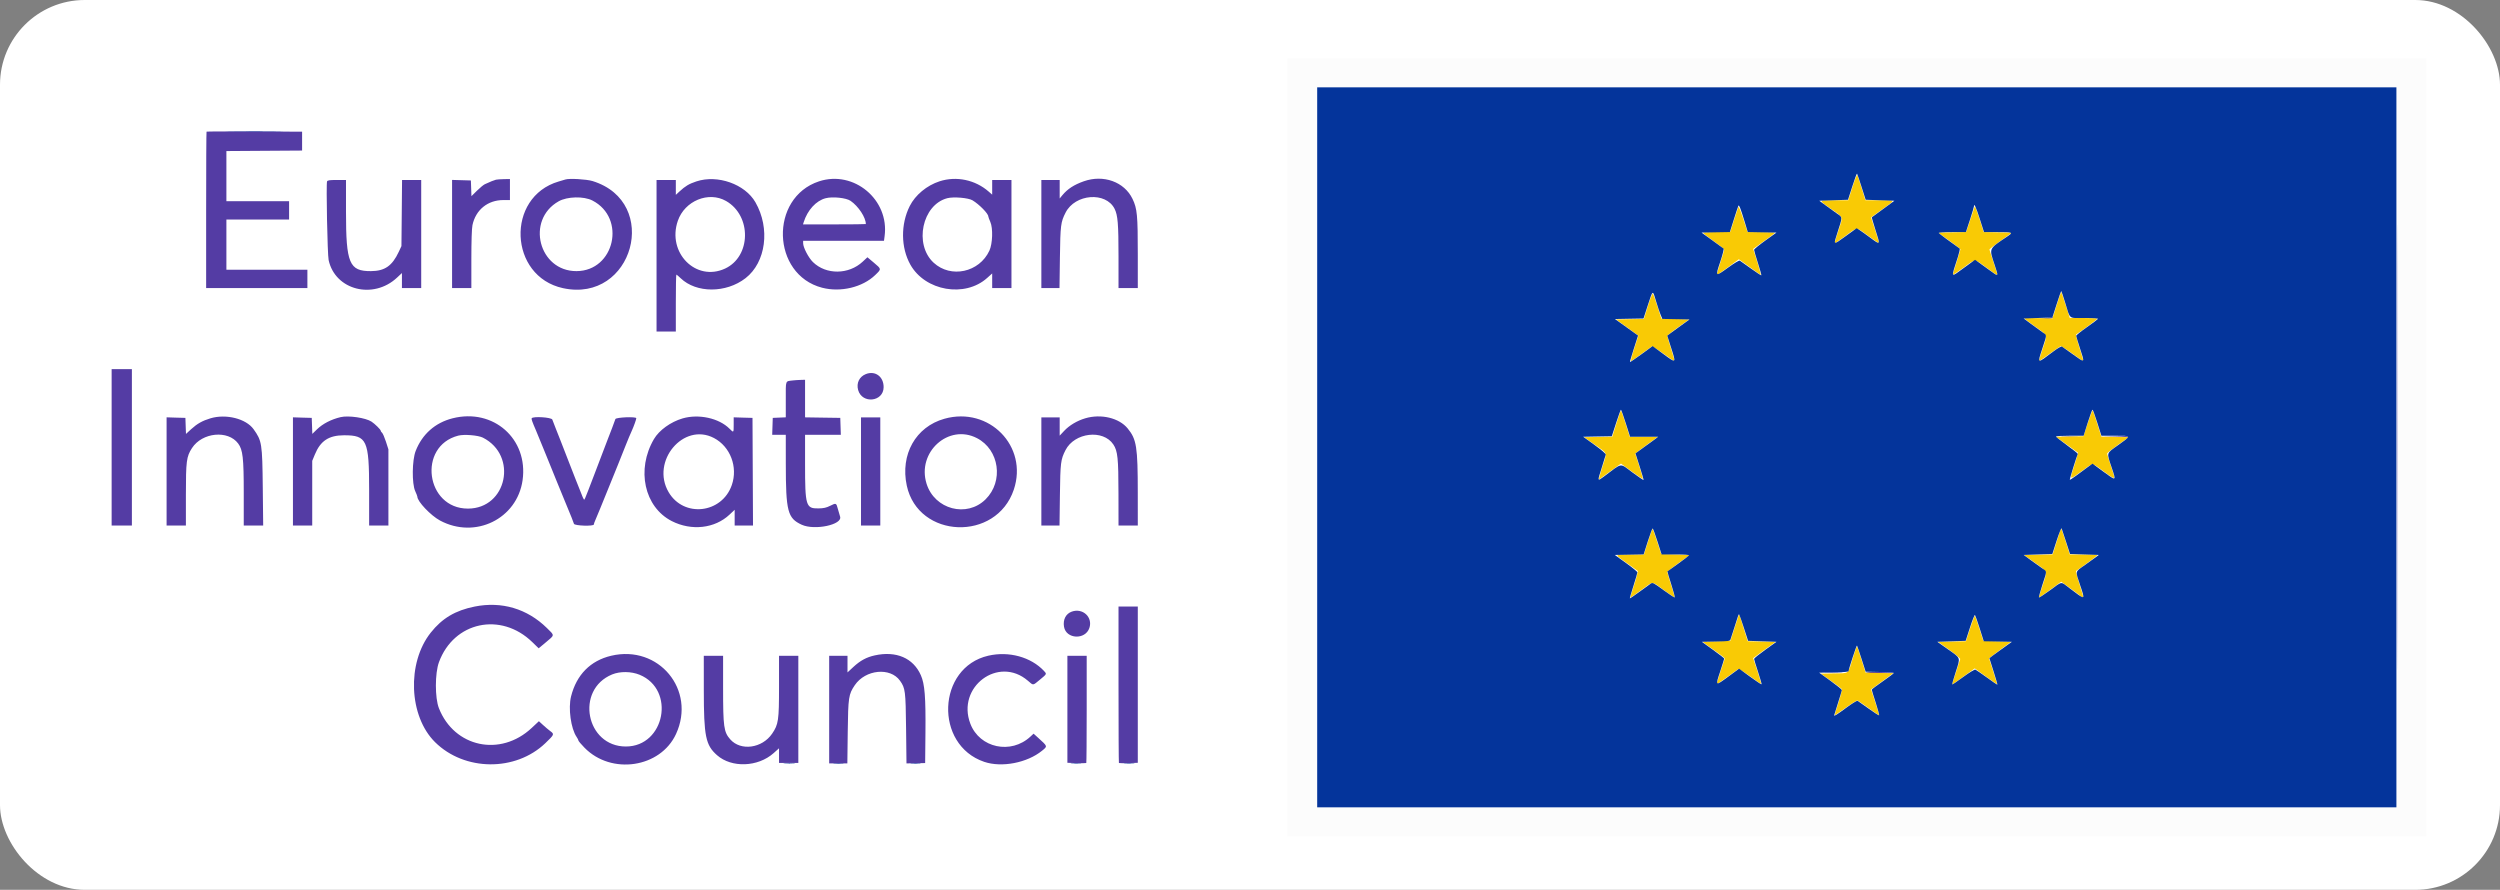
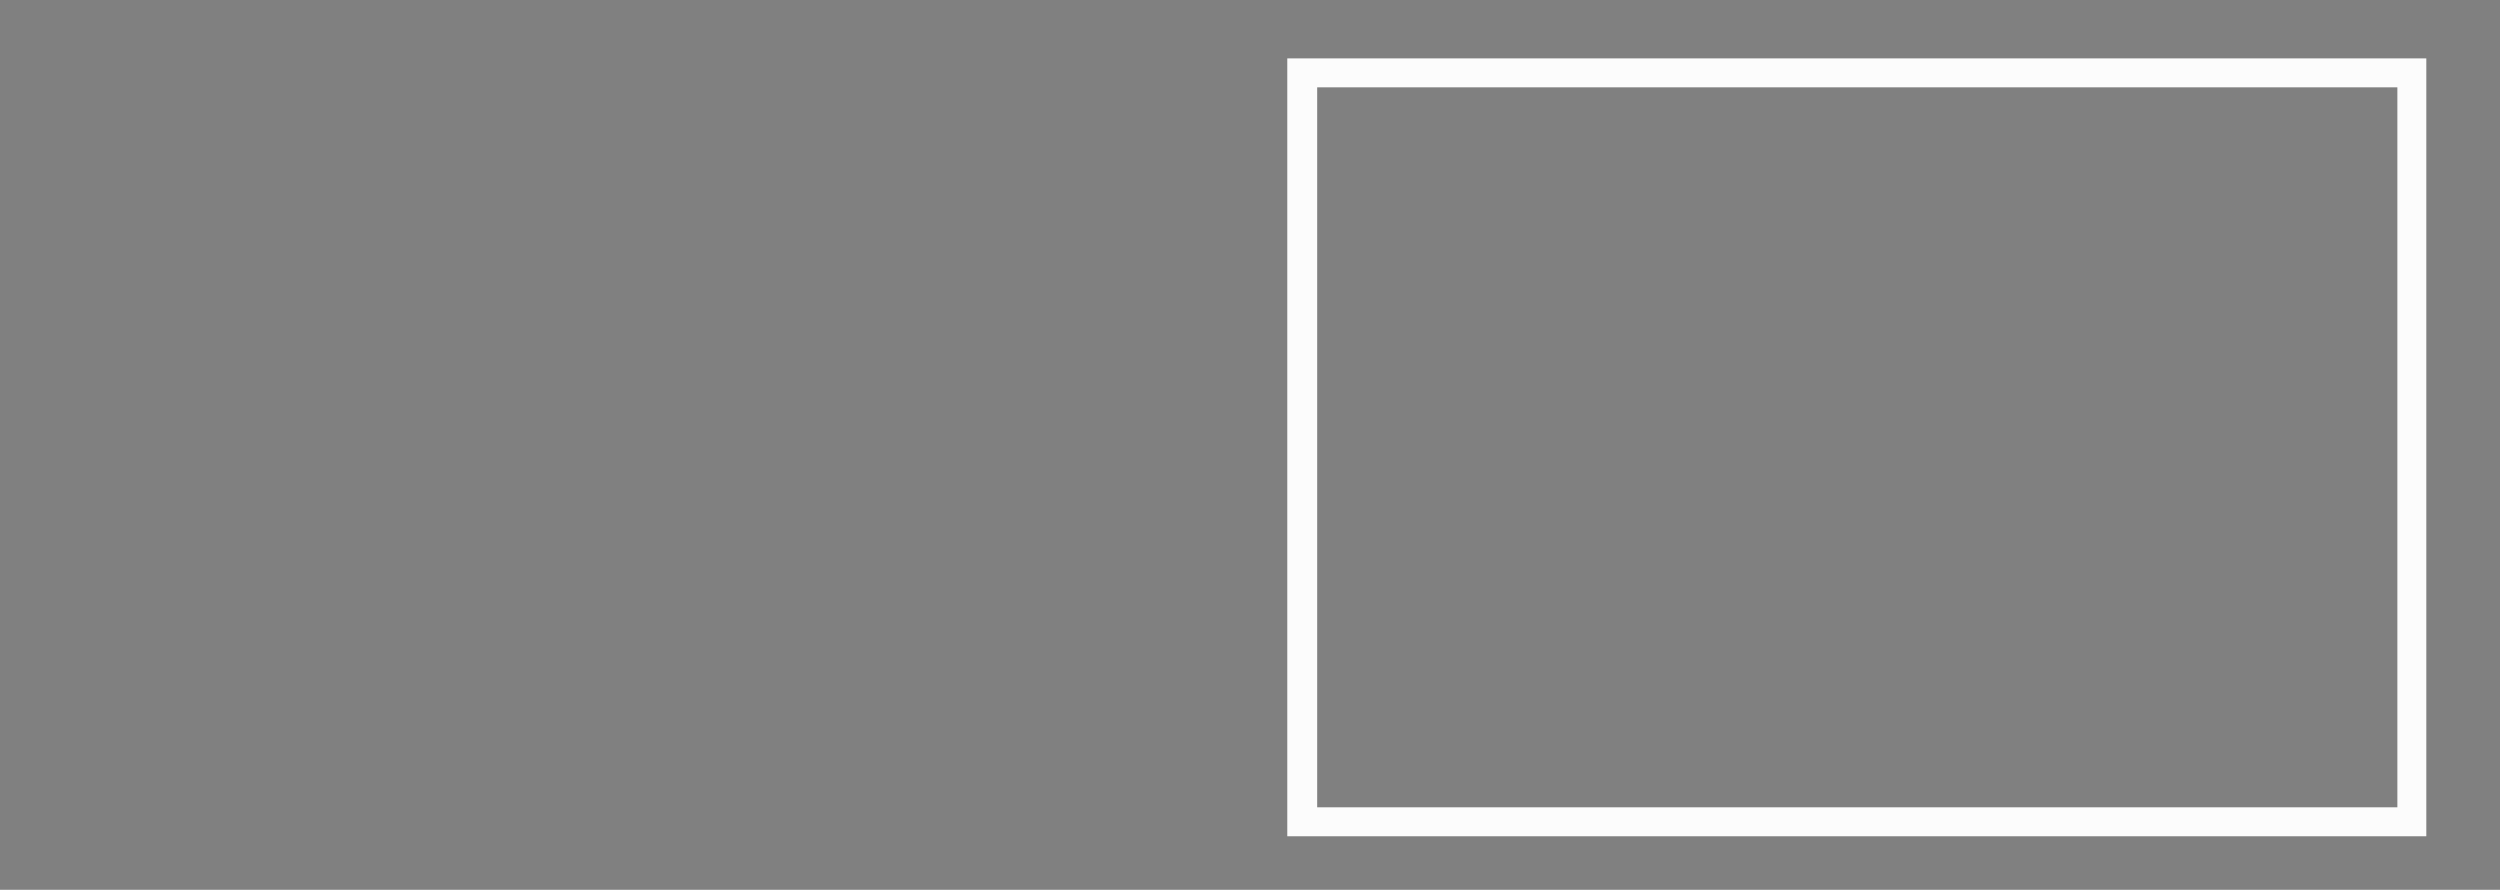
<svg xmlns="http://www.w3.org/2000/svg" width="118" height="42" viewBox="0 0 118 42" fill="none">
  <rect x="0" y="0" width="118" height="42" fill="#808080" stroke="none" />
-   <rect width="118" height="42" rx="4" fill="white" />
-   <path fill-rule="evenodd" clip-rule="evenodd" d="M60.76 21.114V39.472H87.641H114.522V21.114V2.756H87.641H60.76V21.114ZM113.156 21.114V38.105H87.664H62.171V21.114V4.122H87.664H113.156V21.114Z" fill="#FCFCFC" />
-   <path fill-rule="evenodd" clip-rule="evenodd" d="M113.134 21.114C113.134 30.472 113.139 34.3 113.145 29.621C113.152 24.942 113.152 17.285 113.145 12.607C113.139 7.928 113.134 11.756 113.134 21.114ZM9.749 6.214C9.738 6.224 9.73 7.89 9.73 9.915V13.598H12.12H14.509V13.165V12.732H12.598H10.686V11.547V10.363H12.165H13.645V9.93V9.498H12.165H10.686V8.314V7.13L12.473 7.118L14.259 7.106V6.661V6.216L12.013 6.205C10.778 6.2 9.759 6.204 9.749 6.214ZM23.409 8.482C23.323 8.503 23.136 8.578 22.886 8.694C22.823 8.722 22.655 8.861 22.512 9.002L22.252 9.259L22.239 8.889L22.226 8.518L21.782 8.505L21.338 8.492V11.045V13.598H21.793H22.248V12.233C22.248 11.397 22.268 10.775 22.3 10.627C22.453 9.903 23.023 9.441 23.762 9.443L24.069 9.443V8.947V8.45L23.785 8.455C23.628 8.458 23.459 8.47 23.409 8.482ZM26.687 8.472C26.662 8.481 26.518 8.523 26.368 8.567C23.864 9.302 24.016 13.046 26.573 13.601C29.884 14.321 31.202 9.544 27.968 8.546C27.686 8.459 26.867 8.412 26.687 8.472ZM32.868 8.563C32.519 8.679 32.346 8.783 32.07 9.039L31.899 9.197V8.846V8.495H31.444H30.989V12.071V15.647H31.444H31.899V14.303C31.899 13.564 31.91 12.96 31.924 12.96C31.937 12.96 32.029 13.037 32.127 13.132C32.867 13.843 34.271 13.842 35.189 13.13C36.154 12.381 36.363 10.782 35.657 9.549C35.165 8.69 33.867 8.231 32.868 8.563ZM38.659 8.559C36.307 9.333 36.413 12.962 38.806 13.581C39.68 13.808 40.713 13.56 41.311 12.981C41.61 12.692 41.611 12.706 41.246 12.398L40.942 12.143L40.721 12.349C40.06 12.968 38.992 12.978 38.37 12.369C38.161 12.166 37.908 11.678 37.908 11.48V11.365H39.816H41.724L41.753 11.149C41.986 9.428 40.302 8.018 38.659 8.559ZM44.349 8.557C43.745 8.753 43.203 9.203 42.94 9.725C42.507 10.586 42.519 11.69 42.969 12.491C43.669 13.737 45.545 14.062 46.594 13.119L46.831 12.906V13.251V13.598H47.286H47.741V11.046V8.495H47.286H46.831V8.842V9.188L46.668 9.045C46.033 8.488 45.142 8.3 44.349 8.557ZM51.154 8.557C50.692 8.72 50.39 8.917 50.142 9.216L50.017 9.368V8.932V8.495H49.585H49.152V11.046V13.598H49.58H50.008L50.028 12.151C50.049 10.624 50.067 10.483 50.296 10.034C50.746 9.149 52.195 9.037 52.608 9.855C52.76 10.157 52.794 10.57 52.794 12.109V13.598H53.249H53.704L53.704 12.037C53.704 10.145 53.676 9.847 53.454 9.386C53.068 8.583 52.084 8.228 51.154 8.557ZM15.437 8.563C15.389 8.689 15.455 12.015 15.511 12.274C15.817 13.694 17.62 14.155 18.743 13.101L18.971 12.887V13.242V13.598H19.426H19.881V11.046V8.495H19.429H18.977L18.963 10.056L18.948 11.616L18.822 11.886C18.511 12.551 18.161 12.793 17.511 12.797C16.486 12.804 16.331 12.436 16.331 10.001V8.495H15.896C15.555 8.495 15.457 8.51 15.437 8.563ZM27.961 9.464C29.572 10.291 29.009 12.791 27.21 12.797C25.429 12.803 24.809 10.382 26.368 9.502C26.773 9.273 27.554 9.254 27.961 9.464ZM34.272 9.488C35.485 10.184 35.454 12.109 34.221 12.678C32.847 13.312 31.476 11.926 31.993 10.424C32.318 9.478 33.447 9.014 34.272 9.488ZM40.147 9.48C40.52 9.737 40.867 10.265 40.867 10.575C40.867 10.584 40.2 10.591 39.384 10.591H37.902L37.934 10.488C38.112 9.919 38.52 9.472 38.971 9.356C39.301 9.27 39.942 9.338 40.147 9.48ZM45.904 9.456C46.221 9.647 46.648 10.083 46.648 10.216C46.648 10.24 46.692 10.358 46.744 10.477C46.875 10.773 46.851 11.503 46.7 11.83C46.224 12.858 44.88 13.149 44.068 12.4C43.131 11.536 43.527 9.663 44.712 9.355C45.007 9.278 45.708 9.337 45.904 9.456ZM96.564 15.009L96.245 15.039L96.55 15.047C96.717 15.052 96.867 15.035 96.882 15.009C96.898 14.985 96.904 14.968 96.896 14.972C96.889 14.976 96.739 14.993 96.564 15.009ZM5.269 21.114V24.804H5.747H6.225V21.114V17.424H5.747H5.269V21.114ZM40.867 17.657C40.559 17.78 40.413 18.082 40.504 18.409C40.691 19.076 41.7 18.969 41.707 18.279C41.712 17.778 41.31 17.481 40.867 17.657ZM37.43 17.956C37.056 18.002 37.089 17.917 37.089 18.858V19.698L36.782 19.711L36.474 19.724L36.461 20.123L36.448 20.522H36.768H37.089L37.09 21.877C37.091 24.141 37.174 24.46 37.84 24.767C38.451 25.048 39.78 24.765 39.652 24.382C39.625 24.301 39.577 24.136 39.546 24.017C39.473 23.737 39.463 23.733 39.183 23.874C39.003 23.965 38.874 23.993 38.634 23.997C38.037 24.006 37.999 23.882 37.999 21.904V20.522H38.843H39.687L39.674 20.123L39.661 19.724L38.83 19.712L37.999 19.699V18.812V17.925L37.783 17.932C37.664 17.936 37.505 17.946 37.43 17.956ZM9.935 19.744C9.554 19.858 9.308 19.997 9.023 20.257L8.778 20.482L8.764 20.103L8.751 19.724L8.307 19.712L7.863 19.698V22.251V24.804H8.319H8.774V23.364C8.774 21.759 8.801 21.55 9.062 21.149C9.542 20.408 10.763 20.288 11.242 20.935C11.462 21.232 11.505 21.612 11.505 23.263V24.804H11.964H12.422L12.403 23.016C12.38 20.924 12.362 20.81 11.969 20.259C11.613 19.762 10.674 19.524 9.935 19.744ZM16.08 19.688C15.633 19.793 15.231 20.001 14.955 20.271L14.741 20.48L14.728 20.102L14.714 19.724L14.271 19.712L13.827 19.698V22.251V24.804H14.282H14.737V23.279V21.753L14.86 21.455C15.126 20.806 15.52 20.547 16.239 20.545C17.318 20.544 17.423 20.773 17.423 23.124V24.804H17.878H18.333V23.007V21.211L18.216 20.846C18.151 20.645 18.069 20.457 18.034 20.427C17.998 20.398 17.969 20.353 17.969 20.328C17.969 20.276 17.692 20.004 17.535 19.901C17.258 19.72 16.45 19.601 16.08 19.688ZM21.361 19.744C20.539 19.953 19.931 20.491 19.62 21.284C19.449 21.72 19.436 22.827 19.598 23.181C19.654 23.303 19.699 23.421 19.699 23.442C19.699 23.668 20.331 24.334 20.769 24.569C22.428 25.459 24.407 24.492 24.666 22.666C24.941 20.717 23.286 19.255 21.361 19.744ZM32.218 19.749C31.655 19.914 31.111 20.307 30.866 20.725C30.024 22.163 30.41 23.933 31.709 24.596C32.639 25.07 33.741 24.945 34.437 24.287L34.676 24.062V24.433V24.804H35.109H35.542L35.53 22.264L35.518 19.724L35.074 19.712L34.63 19.698V20.042C34.63 20.436 34.632 20.435 34.431 20.233C33.933 19.735 32.979 19.527 32.218 19.749ZM44.577 19.765C43.22 20.146 42.484 21.455 42.8 22.922C43.344 25.438 47.026 25.575 47.852 23.11C48.537 21.064 46.686 19.173 44.577 19.765ZM51.223 19.744C50.839 19.858 50.471 20.077 50.227 20.339L50.017 20.563V20.132V19.702H49.585H49.152V22.253V24.804H49.581H50.009L50.028 23.357C50.048 21.833 50.065 21.692 50.291 21.248C50.717 20.412 52.069 20.252 52.551 20.98C52.755 21.289 52.79 21.623 52.792 23.289L52.794 24.804H53.249H53.704L53.703 23.266C53.702 21.084 53.648 20.737 53.225 20.221C52.82 19.726 51.969 19.523 51.223 19.744ZM25.097 19.742C25.075 19.777 25.117 19.898 25.298 20.317C25.349 20.434 25.557 20.942 25.663 21.205C25.737 21.391 25.791 21.523 26.075 22.218C26.123 22.338 26.202 22.532 26.25 22.651C26.354 22.911 26.564 23.424 26.619 23.551C26.663 23.654 26.858 24.129 26.984 24.439C27.029 24.552 27.078 24.68 27.091 24.724C27.121 24.819 28.03 24.848 28.03 24.754C28.03 24.726 28.059 24.639 28.096 24.56C28.132 24.481 28.236 24.232 28.327 24.006C28.419 23.781 28.627 23.268 28.79 22.867C28.953 22.467 29.125 22.041 29.173 21.922C29.22 21.803 29.3 21.603 29.35 21.478C29.4 21.353 29.48 21.153 29.527 21.034C29.638 20.753 29.748 20.49 29.832 20.306C29.916 20.122 30.033 19.794 30.033 19.741C30.033 19.656 29.076 19.695 29.046 19.781C28.99 19.944 28.796 20.46 28.715 20.658C28.67 20.771 28.587 20.986 28.532 21.137C28.476 21.287 28.383 21.533 28.324 21.683C28.265 21.834 28.132 22.182 28.029 22.457C27.925 22.733 27.803 23.051 27.758 23.164C27.713 23.276 27.652 23.429 27.622 23.503C27.569 23.635 27.567 23.633 27.41 23.229C27.323 23.005 27.213 22.73 27.166 22.617C27.12 22.504 26.956 22.084 26.802 21.683C26.648 21.282 26.485 20.862 26.439 20.749C26.393 20.637 26.3 20.401 26.232 20.226C26.165 20.05 26.091 19.86 26.069 19.804C26.026 19.696 25.159 19.641 25.097 19.742ZM40.639 22.253V24.804H41.095H41.55V22.253V19.702H41.095H40.639V22.253ZM22.795 20.658C24.455 21.505 23.928 24.003 22.089 24.006C20.092 24.009 19.698 21.062 21.628 20.562C21.908 20.49 22.572 20.544 22.795 20.658ZM33.698 20.674C34.471 21.079 34.837 22.041 34.542 22.893C34.075 24.243 32.272 24.447 31.559 23.23C30.706 21.774 32.258 19.919 33.698 20.674ZM46.11 20.679C47.17 21.225 47.381 22.715 46.52 23.568C45.633 24.447 44.114 24.046 43.734 22.833C43.268 21.346 44.768 19.987 46.11 20.679ZM97.349 20.601C97.531 20.61 97.828 20.61 98.009 20.601C98.191 20.592 98.042 20.585 97.679 20.585C97.316 20.585 97.167 20.592 97.349 20.601ZM99.809 20.601C100.277 20.611 100.451 20.63 100.428 20.666C100.409 20.698 100.417 20.705 100.449 20.685C100.598 20.593 100.453 20.568 99.83 20.577L99.159 20.587L99.809 20.601ZM22.403 28.63C21.492 28.813 20.87 29.182 20.332 29.86C19.195 31.291 19.295 33.807 20.537 35.032C21.929 36.406 24.333 36.427 25.74 35.078C26.168 34.667 26.173 34.655 25.97 34.506C25.889 34.446 25.735 34.316 25.629 34.218L25.436 34.041L25.093 34.362C23.619 35.739 21.444 35.275 20.717 33.428C20.525 32.941 20.526 31.779 20.719 31.254C21.421 29.345 23.64 28.867 25.123 30.306L25.425 30.6L25.772 30.311C26.19 29.962 26.187 30.007 25.809 29.638C24.88 28.729 23.68 28.374 22.403 28.63ZM52.794 32.312C52.794 34.338 52.802 36.003 52.813 36.014C52.823 36.024 53.028 36.026 53.268 36.018L53.704 36.004V32.317V28.63H53.249H52.794V32.312ZM50.586 28.869C50.307 28.969 50.165 29.247 50.221 29.582C50.321 30.171 51.228 30.213 51.419 29.639C51.588 29.13 51.104 28.683 50.586 28.869ZM28.849 30.951C27.87 31.182 27.213 31.847 26.955 32.867C26.813 33.429 26.945 34.39 27.218 34.787C27.264 34.854 27.302 34.928 27.302 34.953C27.302 34.977 27.429 35.129 27.586 35.289C28.853 36.59 31.173 36.243 31.909 34.643C32.865 32.564 31.09 30.422 28.849 30.951ZM41.29 30.934C40.901 31.019 40.605 31.179 40.279 31.481L40.002 31.738V31.346V30.953H39.57H39.137V33.493V36.033H39.566H39.995L40.013 34.552C40.034 32.905 40.054 32.773 40.346 32.341C40.847 31.6 42.022 31.483 42.48 32.13C42.731 32.483 42.746 32.603 42.767 34.393L42.786 36.033L43.226 36.025L43.667 36.017L43.681 34.59C43.697 32.897 43.648 32.286 43.464 31.87C43.105 31.058 42.301 30.712 41.29 30.934ZM46.648 30.949C44.226 31.506 44.086 35.154 46.455 35.959C47.281 36.239 48.481 36.008 49.186 35.433C49.45 35.217 49.456 35.237 49.003 34.826L48.785 34.629L48.639 34.765C47.72 35.623 46.24 35.308 45.801 34.161C45.137 32.423 47.128 30.934 48.517 32.131C48.786 32.363 48.737 32.367 49.084 32.081C49.417 31.806 49.413 31.814 49.277 31.669C48.658 31.01 47.619 30.725 46.648 30.949ZM33.22 32.582C33.221 34.757 33.305 35.17 33.845 35.646C34.534 36.253 35.774 36.207 36.513 35.549L36.77 35.319V35.664V36.01H37.225H37.681V33.482V30.953H37.225H36.77V32.402C36.77 34.004 36.743 34.19 36.446 34.627C35.973 35.322 34.963 35.46 34.468 34.898C34.163 34.552 34.13 34.311 34.13 32.478V30.953H33.675H33.219L33.22 32.582ZM50.381 33.478V36.004L50.818 36.018C51.058 36.026 51.263 36.024 51.273 36.014C51.283 36.003 51.292 34.86 51.292 33.474V30.953H50.836H50.381V33.478ZM88.065 31.737C88.107 31.779 89.394 31.805 89.394 31.764C89.394 31.747 89.088 31.726 88.713 31.719C88.339 31.711 88.047 31.719 88.065 31.737ZM30.19 31.849C31.897 32.551 31.385 35.232 29.544 35.235C27.654 35.238 27.139 32.556 28.891 31.834C29.266 31.68 29.793 31.686 30.19 31.849ZM86.221 31.762C86.416 31.77 86.723 31.77 86.904 31.762C87.084 31.753 86.924 31.746 86.549 31.746C86.173 31.746 86.026 31.753 86.221 31.762Z" fill="#543CA4" />
-   <path fill-rule="evenodd" clip-rule="evenodd" d="M87.435 8.832L87.239 9.452H86.587C85.812 9.452 85.819 9.438 86.394 9.839C87.037 10.287 87.003 10.194 86.773 10.885C86.665 11.21 86.582 11.482 86.59 11.49C86.597 11.497 86.827 11.34 87.1 11.139C87.7 10.698 87.589 10.699 88.187 11.137C88.46 11.337 88.689 11.494 88.696 11.487C88.703 11.48 88.62 11.202 88.511 10.869L88.314 10.263L88.574 10.074C88.716 9.97 88.949 9.803 89.09 9.703C89.44 9.455 89.436 9.452 88.697 9.452H88.045L87.872 8.888C87.777 8.577 87.684 8.299 87.665 8.268C87.645 8.236 87.549 8.472 87.435 8.832ZM82.049 9.771C82.033 9.809 81.942 10.085 81.846 10.386L81.672 10.933L81.027 10.945C80.672 10.952 80.382 10.973 80.382 10.991C80.383 11.009 80.608 11.184 80.883 11.379C81.158 11.574 81.383 11.757 81.383 11.785C81.383 11.813 81.299 12.091 81.198 12.403C81.097 12.715 81.02 12.977 81.028 12.984C81.035 12.992 81.274 12.826 81.558 12.617L82.074 12.236L82.559 12.589C82.826 12.783 83.067 12.956 83.095 12.973C83.124 12.99 83.057 12.722 82.948 12.378C82.838 12.034 82.749 11.751 82.749 11.749C82.748 11.748 82.974 11.585 83.251 11.389C83.527 11.193 83.764 11.015 83.777 10.994C83.79 10.973 83.504 10.955 83.143 10.955H82.485L82.282 10.329C82.163 9.963 82.066 9.731 82.049 9.771ZM93.21 9.751C93.196 9.774 93.14 9.937 93.085 10.113C93.03 10.288 92.942 10.549 92.891 10.692L92.799 10.953L92.137 10.966L91.475 10.978L92.006 11.359C92.297 11.568 92.535 11.753 92.535 11.769C92.535 11.785 92.453 12.053 92.353 12.364C92.253 12.675 92.171 12.946 92.171 12.967C92.171 12.988 92.394 12.841 92.667 12.641C93.267 12.2 93.17 12.2 93.77 12.641C94.043 12.841 94.275 13.005 94.285 13.005C94.296 13.005 94.214 12.734 94.103 12.404C93.992 12.073 93.901 11.79 93.901 11.774C93.901 11.759 94.141 11.574 94.435 11.362L94.968 10.978L94.299 10.966L93.63 10.953L93.432 10.331C93.323 9.988 93.223 9.727 93.21 9.751ZM97.073 14.406L96.873 15.033L96.207 15.016C95.84 15.008 95.54 15.011 95.54 15.024C95.54 15.037 95.775 15.215 96.064 15.42C96.668 15.849 96.645 15.776 96.405 16.489C96.305 16.787 96.23 17.036 96.237 17.044C96.245 17.052 96.465 16.902 96.726 16.712C96.988 16.522 97.227 16.357 97.257 16.344C97.288 16.332 97.541 16.489 97.82 16.694C98.098 16.898 98.331 17.059 98.338 17.051C98.344 17.043 98.261 16.761 98.153 16.424C98.044 16.087 97.973 15.8 97.995 15.786C98.204 15.656 98.996 15.07 98.998 15.044C98.999 15.025 98.706 15.01 98.348 15.01H97.696L97.499 14.395C97.391 14.056 97.295 13.78 97.287 13.78C97.279 13.78 97.183 14.062 97.073 14.406ZM77.784 14.435L77.59 15.053L76.932 15.065L76.274 15.078L76.803 15.456C77.093 15.664 77.331 15.838 77.331 15.843C77.331 15.848 77.242 16.125 77.133 16.458C77.01 16.836 76.957 17.055 76.994 17.041C77.025 17.029 77.243 16.879 77.476 16.707C77.709 16.535 77.925 16.379 77.956 16.361C77.989 16.34 78.21 16.473 78.517 16.697C78.795 16.9 79.031 17.059 79.04 17.05C79.049 17.041 78.975 16.781 78.877 16.472C78.778 16.163 78.697 15.887 78.698 15.858C78.7 15.83 78.931 15.643 79.214 15.443L79.727 15.078L79.071 15.055L78.414 15.033L78.232 14.463C78.131 14.15 78.034 13.877 78.014 13.856C77.995 13.835 77.892 14.096 77.784 14.435ZM98.544 19.967L98.34 20.59L97.686 20.603L97.032 20.615L97.549 20.984C97.834 21.187 98.073 21.359 98.082 21.367C98.091 21.374 98.013 21.641 97.91 21.96C97.673 22.69 97.657 22.675 98.243 22.249C98.839 21.816 98.702 21.815 99.298 22.255C99.883 22.686 99.87 22.695 99.637 22.003C99.537 21.704 99.455 21.437 99.455 21.41C99.455 21.383 99.685 21.197 99.967 20.998L100.479 20.636L99.831 20.623L99.184 20.61L98.994 20.008C98.89 19.677 98.792 19.392 98.777 19.375C98.762 19.358 98.657 19.624 98.544 19.967ZM76.291 19.997L76.1 20.61L75.434 20.623L74.768 20.636L75.274 20.99C75.902 21.43 75.864 21.317 75.629 22.045C75.519 22.386 75.452 22.648 75.481 22.627C75.509 22.605 75.753 22.428 76.022 22.234L76.511 21.881L77.015 22.253C77.293 22.458 77.529 22.617 77.54 22.606C77.55 22.595 77.475 22.322 77.372 22L77.185 21.414L77.295 21.321C77.356 21.27 77.598 21.089 77.833 20.92L78.26 20.613H77.591H76.923L76.729 19.998C76.623 19.66 76.523 19.383 76.509 19.383C76.494 19.383 76.396 19.659 76.291 19.997ZM77.789 25.556L77.593 26.171H76.936C76.172 26.171 76.178 26.151 76.799 26.588C77.054 26.768 77.279 26.93 77.3 26.947C77.32 26.964 77.246 27.258 77.134 27.599C77.022 27.941 76.938 28.22 76.947 28.22C76.956 28.22 77.187 28.056 77.459 27.856C78.057 27.416 77.942 27.417 78.538 27.855C78.811 28.055 79.039 28.211 79.047 28.203C79.055 28.195 78.98 27.932 78.879 27.618C78.779 27.303 78.697 27.026 78.697 27.001C78.697 26.975 78.938 26.784 79.232 26.574L79.766 26.193L79.087 26.171L78.408 26.148L78.218 25.566C78.113 25.246 78.017 24.974 78.006 24.963C77.995 24.951 77.897 25.218 77.789 25.556ZM97.078 25.554L96.885 26.168L96.207 26.181L95.53 26.193L96.059 26.571C96.668 27.007 96.643 26.931 96.405 27.648C96.305 27.947 96.23 28.198 96.238 28.205C96.245 28.212 96.485 28.047 96.77 27.838L97.289 27.458L97.7 27.756C97.927 27.92 98.158 28.095 98.214 28.145C98.371 28.284 98.367 28.243 98.154 27.584C98.045 27.247 97.973 26.96 97.994 26.946C98.234 26.794 98.996 26.231 98.998 26.205C98.999 26.186 98.706 26.171 98.348 26.171H97.696L97.499 25.555C97.391 25.217 97.295 24.941 97.287 24.941C97.278 24.941 97.184 25.217 97.078 25.554ZM81.881 29.61L81.674 30.247L81.016 30.27L80.358 30.293L80.609 30.478C80.746 30.579 80.987 30.751 81.142 30.859C81.298 30.968 81.419 31.069 81.41 31.085C81.389 31.121 81.018 32.272 81.018 32.3C81.018 32.312 81.239 32.161 81.508 31.965C81.777 31.769 82.019 31.595 82.046 31.579C82.073 31.563 82.317 31.713 82.589 31.912C82.86 32.111 83.098 32.275 83.117 32.275C83.136 32.275 83.061 32.004 82.95 31.673C82.839 31.342 82.748 31.068 82.748 31.065C82.748 31.061 82.988 30.886 83.281 30.676L83.814 30.293L83.154 30.28L82.493 30.268L82.29 29.621L82.087 28.973L81.881 29.61ZM92.99 29.656L92.79 30.268L92.133 30.28L91.475 30.293L92.008 30.675C92.301 30.886 92.532 31.081 92.522 31.108C92.505 31.152 92.441 31.352 92.193 32.128L92.13 32.323L92.39 32.138C92.532 32.037 92.775 31.862 92.929 31.75L93.209 31.547L93.737 31.933C94.028 32.145 94.265 32.306 94.265 32.29C94.265 32.275 94.179 31.996 94.074 31.67L93.883 31.078L93.998 30.982C94.061 30.929 94.296 30.752 94.519 30.589L94.925 30.293L94.269 30.27L93.612 30.247L93.427 29.67C93.325 29.351 93.23 29.081 93.216 29.067C93.202 29.054 93.101 29.319 92.99 29.656ZM87.463 31.031C87.207 31.86 87.315 31.769 86.577 31.784L85.942 31.796L86.417 32.135C86.679 32.321 86.91 32.495 86.931 32.522C86.952 32.55 86.886 32.825 86.775 33.163C86.669 33.489 86.587 33.76 86.593 33.767C86.598 33.773 86.832 33.612 87.113 33.41C87.393 33.207 87.647 33.051 87.677 33.064C87.708 33.077 87.947 33.242 88.208 33.431C88.47 33.621 88.689 33.77 88.696 33.763C88.703 33.756 88.62 33.478 88.512 33.145L88.314 32.539L88.532 32.382C88.652 32.296 88.889 32.124 89.058 32.001L89.366 31.776L88.712 31.764L88.057 31.751L87.865 31.144C87.76 30.81 87.664 30.527 87.651 30.515C87.639 30.503 87.554 30.735 87.463 31.031Z" fill="#F9CA05" />
-   <path fill-rule="evenodd" clip-rule="evenodd" d="M62.171 21.114V38.105H87.641H113.111V21.114V4.122H87.641H62.171V21.114ZM10.902 6.206C11.509 6.213 12.502 6.213 13.11 6.206C13.717 6.199 13.22 6.193 12.006 6.193C10.791 6.193 10.294 6.199 10.902 6.206ZM87.866 8.823L88.059 9.429L88.738 9.452L89.416 9.475L89.257 9.593C89.169 9.658 88.934 9.831 88.734 9.976C88.533 10.121 88.362 10.246 88.352 10.255C88.342 10.263 88.421 10.538 88.526 10.867C88.759 11.589 88.765 11.581 88.279 11.222C88.064 11.063 87.83 10.896 87.76 10.852L87.632 10.773L87.122 11.143C86.513 11.584 86.529 11.591 86.726 10.983C86.973 10.22 86.973 10.268 86.721 10.091C86.601 10.007 86.36 9.834 86.186 9.706L85.869 9.475L86.547 9.452L87.226 9.429L87.428 8.801C87.539 8.455 87.639 8.182 87.652 8.194C87.664 8.207 87.76 8.489 87.866 8.823ZM82.34 10.442L82.495 10.953L83.172 10.966L83.85 10.978L83.321 11.356C83.031 11.564 82.793 11.761 82.793 11.793C82.793 11.825 82.874 12.105 82.974 12.415C83.073 12.724 83.146 12.986 83.135 12.997C83.124 13.007 82.905 12.863 82.647 12.677C82.389 12.49 82.153 12.322 82.121 12.304C82.086 12.283 81.868 12.413 81.553 12.641C80.952 13.076 80.955 13.079 81.201 12.341C81.306 12.025 81.374 11.752 81.353 11.734C81.331 11.715 81.088 11.538 80.813 11.339L80.312 10.978L80.981 10.965L81.65 10.953L81.84 10.35C81.945 10.019 82.041 9.73 82.054 9.708C82.085 9.655 82.153 9.83 82.34 10.442ZM93.448 10.339L93.645 10.955H94.296C95.021 10.955 95.038 10.964 94.731 11.171C93.855 11.765 93.882 11.703 94.147 12.503C94.339 13.082 94.344 13.075 93.936 12.776C93.754 12.642 93.519 12.472 93.413 12.398L93.222 12.262L92.738 12.614C92.037 13.123 92.076 13.183 92.415 12.119C92.479 11.919 92.515 11.745 92.496 11.731C92.056 11.421 91.528 11.028 91.508 10.997C91.493 10.973 91.757 10.955 92.137 10.955H92.791L92.982 10.373C93.087 10.052 93.172 9.764 93.172 9.732C93.172 9.568 93.272 9.787 93.448 10.339ZM97.471 14.269C97.728 15.102 97.614 15.009 98.386 15.009C98.803 15.009 99.04 15.026 99.022 15.054C99.007 15.078 98.771 15.255 98.496 15.448C98.222 15.64 97.998 15.821 97.998 15.851C97.998 15.88 98.081 16.156 98.182 16.464C98.409 17.153 98.42 17.143 97.854 16.735C97.598 16.55 97.361 16.383 97.329 16.363C97.291 16.339 97.146 16.42 96.917 16.591C96.125 17.186 96.158 17.195 96.4 16.446C96.624 15.754 96.625 15.835 96.392 15.673C96.286 15.599 96.046 15.425 95.858 15.285L95.517 15.033L96.194 15.009L96.872 14.987L97.073 14.36C97.183 14.016 97.281 13.734 97.29 13.734C97.299 13.734 97.38 13.975 97.471 14.269ZM78.168 14.224C78.241 14.468 78.337 14.755 78.382 14.86L78.464 15.053L79.105 15.065L79.746 15.078L79.221 15.456C78.932 15.665 78.696 15.84 78.696 15.846C78.696 15.852 78.778 16.112 78.879 16.424C79.118 17.163 79.122 17.16 78.52 16.717L78.003 16.337L77.477 16.721C77.187 16.931 76.943 17.097 76.934 17.088C76.926 17.08 77.008 16.795 77.118 16.456L77.316 15.839L76.772 15.448L76.227 15.058L76.901 15.045L77.574 15.033L77.778 14.406C78.021 13.66 78.003 13.668 78.168 14.224ZM76.736 19.975L76.939 20.613L77.601 20.614L78.263 20.615L78.15 20.706C78.087 20.756 77.846 20.931 77.615 21.094C77.383 21.258 77.194 21.396 77.195 21.401C77.195 21.406 77.285 21.686 77.394 22.025C77.502 22.363 77.585 22.648 77.576 22.657C77.568 22.667 77.334 22.508 77.057 22.304C76.432 21.845 76.603 21.82 75.702 22.496C75.391 22.728 75.392 22.732 75.6 22.083C75.698 21.778 75.784 21.499 75.791 21.461C75.8 21.419 75.602 21.247 75.266 21.004L74.726 20.615L75.402 20.602L76.078 20.59L76.281 19.963C76.392 19.619 76.494 19.337 76.508 19.338C76.522 19.338 76.625 19.625 76.736 19.975ZM98.992 19.952L99.186 20.567H99.847C100.624 20.567 100.619 20.548 99.978 21.009C99.4 21.425 99.426 21.332 99.68 22.095C99.888 22.717 99.895 22.714 99.264 22.251L98.766 21.885L98.529 22.057C98.4 22.152 98.162 22.327 98.002 22.447C97.841 22.566 97.703 22.656 97.693 22.646C97.678 22.631 98.029 21.5 98.071 21.426C98.081 21.409 97.853 21.226 97.565 21.019C97.277 20.811 97.041 20.625 97.041 20.604C97.041 20.584 97.335 20.567 97.694 20.567H98.346L98.54 19.952C98.647 19.614 98.749 19.337 98.767 19.337C98.784 19.337 98.886 19.614 98.992 19.952ZM97.52 25.578L97.705 26.148L98.385 26.17L99.065 26.193L98.944 26.284C98.877 26.334 98.637 26.507 98.41 26.668C97.928 27.011 97.95 26.921 98.183 27.623C98.427 28.353 98.453 28.347 97.672 27.755C97.25 27.435 97.362 27.422 96.763 27.86C96.487 28.062 96.249 28.217 96.237 28.205C96.224 28.192 96.298 27.923 96.4 27.607C96.626 26.91 96.626 26.984 96.393 26.826C96.286 26.754 96.046 26.582 95.858 26.444L95.517 26.193L96.193 26.17L96.87 26.148L97.076 25.51C97.189 25.159 97.294 24.903 97.309 24.941C97.323 24.978 97.418 25.265 97.52 25.578ZM78.232 25.556L78.429 26.17H79.088C79.497 26.17 79.738 26.187 79.722 26.214C79.707 26.238 79.475 26.415 79.207 26.608C78.938 26.8 78.712 26.963 78.704 26.97C78.696 26.976 78.776 27.25 78.882 27.579C78.988 27.907 79.063 28.187 79.049 28.201C79.035 28.215 78.796 28.059 78.517 27.854C78.036 27.5 78.006 27.486 77.91 27.551C77.854 27.588 77.614 27.763 77.376 27.938C77.138 28.113 76.937 28.251 76.929 28.243C76.921 28.235 76.998 27.968 77.1 27.649C77.202 27.331 77.285 27.045 77.285 27.015C77.285 26.986 77.045 26.788 76.751 26.577L76.218 26.193L76.9 26.18L77.581 26.167L77.776 25.553C77.884 25.216 77.987 24.941 78.004 24.941C78.022 24.941 78.124 25.218 78.232 25.556ZM82.312 29.639L82.509 30.247L83.179 30.27L83.85 30.293L83.321 30.671C83.031 30.879 82.793 31.072 82.793 31.1C82.793 31.128 82.877 31.405 82.98 31.715C83.083 32.026 83.158 32.289 83.146 32.301C83.134 32.312 82.891 32.151 82.605 31.942L82.085 31.562L81.564 31.945C80.953 32.393 80.96 32.399 81.198 31.678C81.299 31.37 81.382 31.104 81.382 31.086C81.382 31.068 81.144 30.882 80.854 30.673L80.326 30.293L80.986 30.28C81.561 30.269 81.65 30.258 81.677 30.189C81.694 30.146 81.778 29.885 81.865 29.61C82.063 28.975 82.062 28.977 82.091 29.006C82.104 29.019 82.204 29.304 82.312 29.639ZM93.443 29.665L93.634 30.268L94.297 30.28L94.96 30.293L94.43 30.674C94.139 30.883 93.9 31.06 93.9 31.068C93.9 31.076 93.99 31.361 94.1 31.701C94.21 32.041 94.288 32.32 94.275 32.32C94.261 32.32 94.037 32.165 93.775 31.975C93.514 31.786 93.271 31.62 93.236 31.606C93.2 31.592 92.952 31.743 92.666 31.953C92.388 32.158 92.153 32.318 92.143 32.308C92.133 32.298 92.209 32.03 92.312 31.712C92.537 31.014 92.561 31.083 91.944 30.648L91.44 30.293L92.11 30.27L92.78 30.247L92.983 29.619C93.095 29.273 93.201 29.007 93.219 29.027C93.237 29.047 93.338 29.334 93.443 29.665ZM87.864 31.096L88.059 31.705L88.727 31.718C89.094 31.725 89.393 31.745 89.392 31.763C89.391 31.782 89.156 31.959 88.869 32.158C88.582 32.356 88.347 32.535 88.347 32.554C88.347 32.574 88.43 32.848 88.533 33.164C88.635 33.481 88.708 33.75 88.695 33.764C88.682 33.777 88.46 33.635 88.201 33.448C87.943 33.261 87.709 33.095 87.679 33.079C87.65 33.062 87.405 33.213 87.135 33.413C86.709 33.729 86.571 33.815 86.571 33.766C86.571 33.76 86.653 33.499 86.752 33.185C86.852 32.873 86.934 32.595 86.935 32.57C86.935 32.544 86.695 32.349 86.401 32.137L85.866 31.751L86.56 31.738C87.044 31.729 87.254 31.71 87.254 31.673C87.254 31.59 87.629 30.448 87.65 30.468C87.66 30.479 87.756 30.761 87.864 31.096ZM37.033 36.044C37.166 36.053 37.37 36.053 37.488 36.043C37.606 36.034 37.498 36.026 37.248 36.027C36.998 36.027 36.901 36.034 37.033 36.044ZM39.377 36.043C39.497 36.053 39.681 36.053 39.787 36.043C39.893 36.034 39.795 36.026 39.569 36.026C39.344 36.026 39.258 36.034 39.377 36.043ZM43.019 36.043C43.139 36.053 43.323 36.053 43.429 36.043C43.534 36.034 43.437 36.026 43.211 36.026C42.986 36.026 42.899 36.034 43.019 36.043ZM50.575 36.043C50.693 36.053 50.888 36.053 51.007 36.043C51.126 36.034 51.028 36.026 50.791 36.026C50.553 36.026 50.456 36.034 50.575 36.043ZM53.078 36.043C53.197 36.053 53.392 36.053 53.511 36.043C53.63 36.034 53.532 36.026 53.294 36.026C53.057 36.026 52.959 36.034 53.078 36.043Z" fill="#04349B" />
+   <path fill-rule="evenodd" clip-rule="evenodd" d="M60.76 21.114V39.472H87.641H114.522V21.114V2.756H60.76V21.114ZM113.156 21.114V38.105H87.664H62.171V21.114V4.122H87.664H113.156V21.114Z" fill="#FCFCFC" />
</svg>